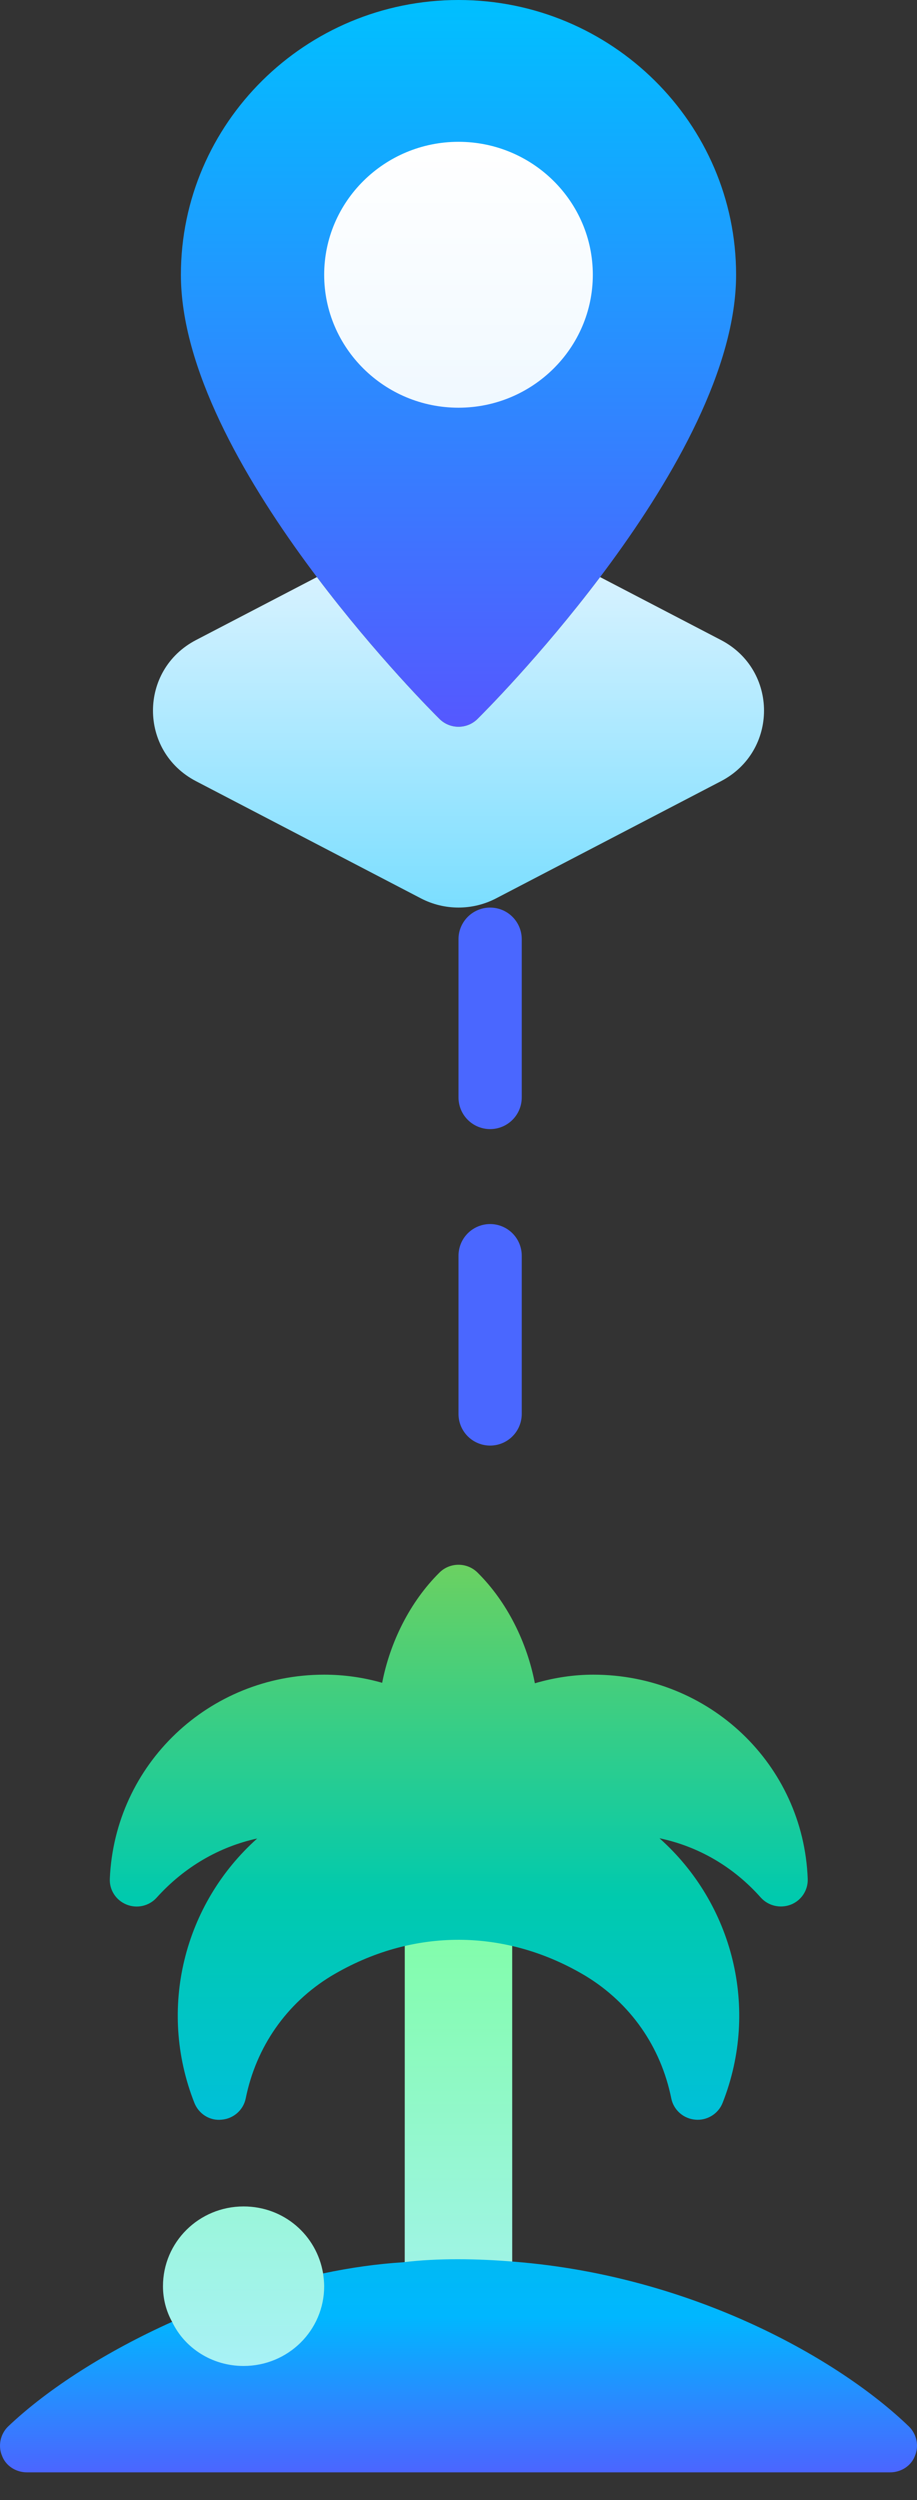
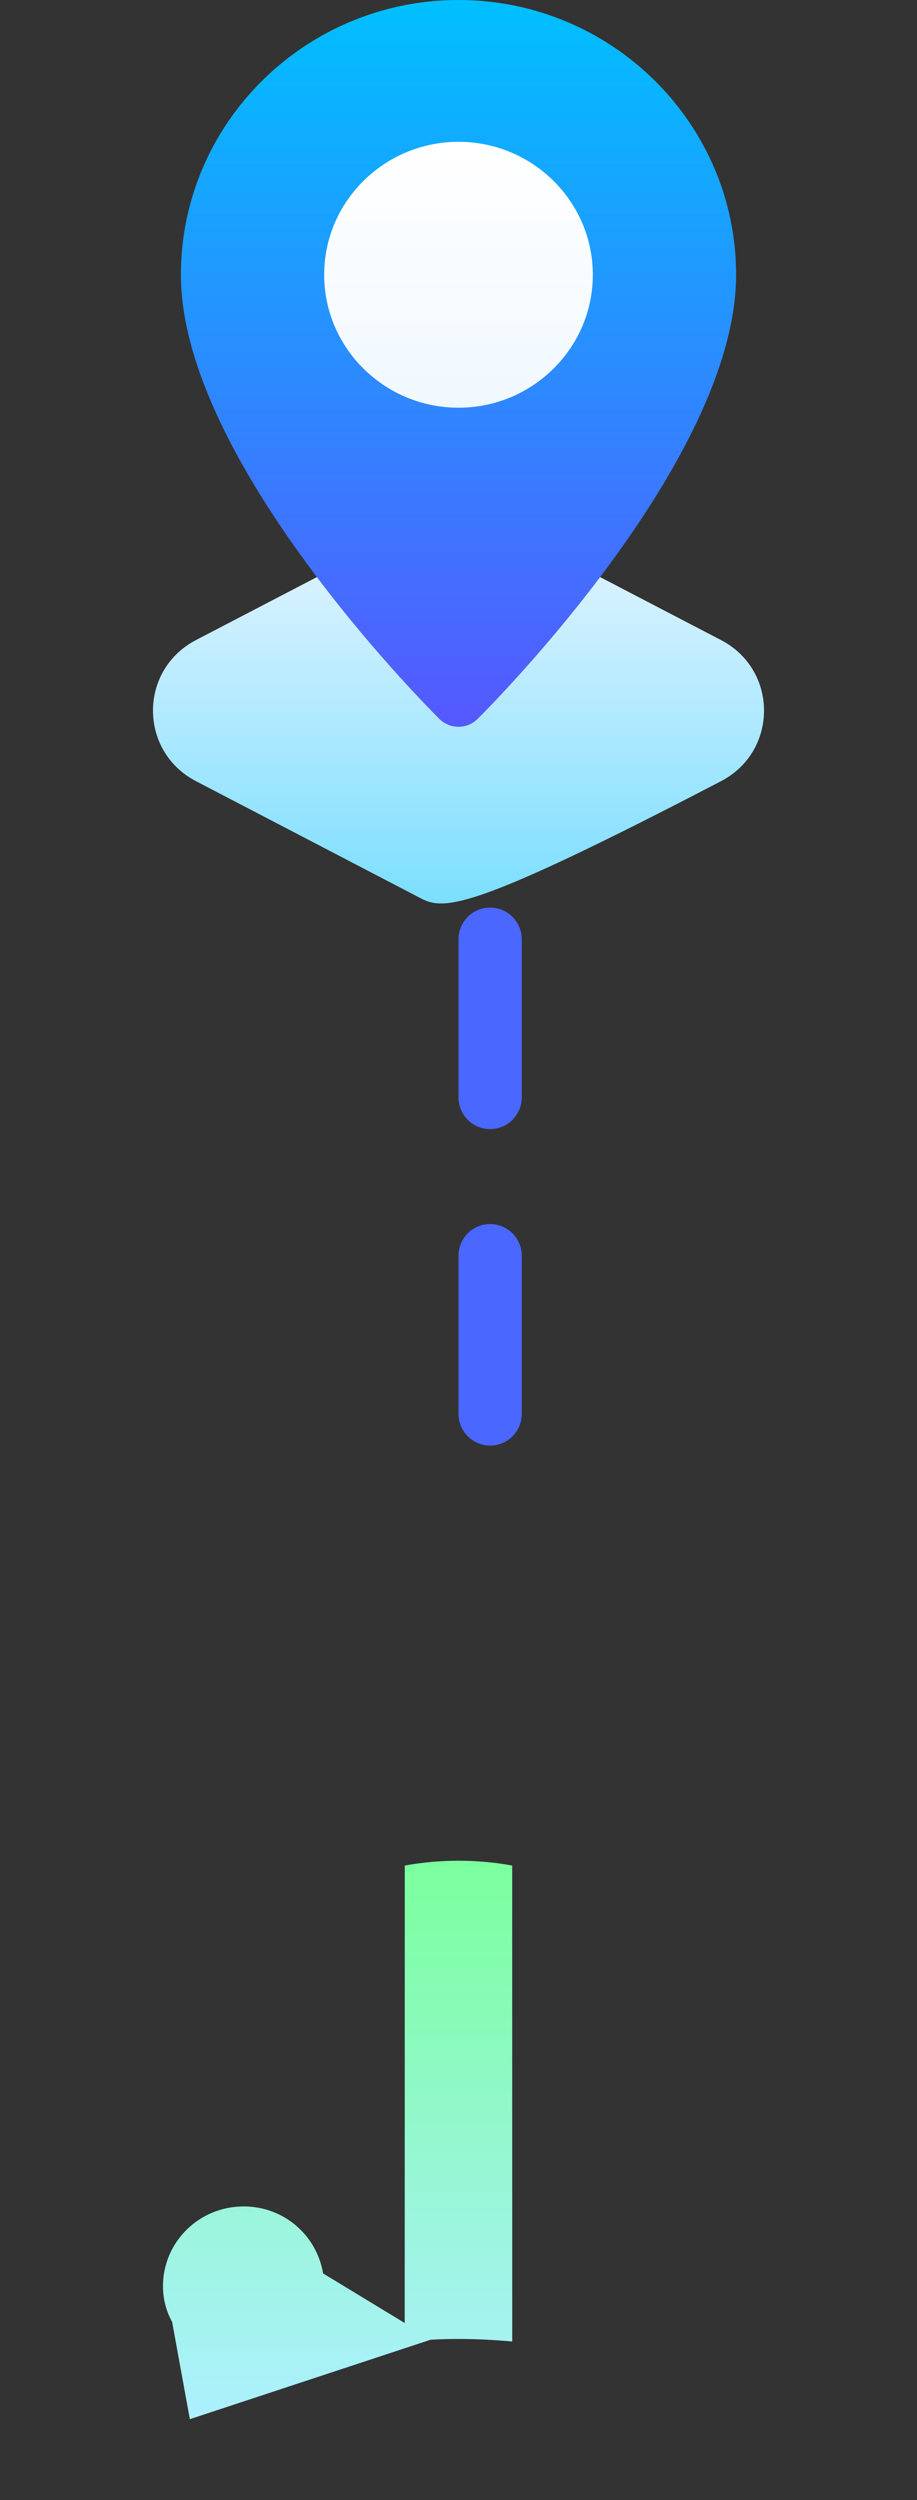
<svg xmlns="http://www.w3.org/2000/svg" width="29" height="79" viewBox="0 0 29 79" fill="none">
  <rect x="0" y="0" width="29" height="79" fill="#333333" stroke="none" />
  <g clip-path="url(#clip0_201_197)">
    <path d="M23.279 8.682C23.279 14.563 15.435 22.388 15.101 22.718C14.769 23.047 14.231 23.047 13.899 22.718C13.565 22.388 5.721 14.563 5.721 8.682C5.721 3.895 9.659 0 14.5 0C19.341 0 23.279 3.895 23.279 8.682Z" fill="url(#paint0_linear_201_197)" />
-     <path d="M22.8 24.685L15.687 28.388C14.944 28.774 14.056 28.774 13.313 28.388L6.2 24.685C4.384 23.74 4.384 21.169 6.2 20.224L10.022 18.235C11.911 20.737 13.742 22.563 13.899 22.718C14.231 23.047 14.769 23.047 15.101 22.718C15.258 22.563 17.089 20.737 18.978 18.235L22.8 20.224C24.616 21.169 24.616 23.74 22.8 24.685ZM14.5 4.481C12.158 4.481 10.252 6.365 10.252 8.682C10.252 10.998 12.158 12.883 14.5 12.883C16.842 12.883 18.748 10.998 18.748 8.682C18.748 6.365 16.842 4.481 14.5 4.481Z" fill="url(#paint1_linear_201_197)" />
+     <path d="M22.8 24.685C14.944 28.774 14.056 28.774 13.313 28.388L6.2 24.685C4.384 23.74 4.384 21.169 6.2 20.224L10.022 18.235C11.911 20.737 13.742 22.563 13.899 22.718C14.231 23.047 14.769 23.047 15.101 22.718C15.258 22.563 17.089 20.737 18.978 18.235L22.8 20.224C24.616 21.169 24.616 23.74 22.8 24.685ZM14.5 4.481C12.158 4.481 10.252 6.365 10.252 8.682C10.252 10.998 12.158 12.883 14.5 12.883C16.842 12.883 18.748 10.998 18.748 8.682C18.748 6.365 16.842 4.481 14.5 4.481Z" fill="url(#paint1_linear_201_197)" />
  </g>
  <line x1="15.5" y1="29.678" x2="15.5" y2="48.444" stroke="#4A67FF" stroke-width="2" stroke-linecap="round" stroke-dasharray="5 5" />
  <g clip-path="url(#clip1_201_197)">
    <path d="M16.199 73.988L16.198 58.949C15.654 58.848 15.082 58.796 14.5 58.796C13.918 58.796 13.346 58.848 12.801 58.949L12.799 73.404L10.218 71.837C10.014 70.627 8.978 69.72 7.703 69.72C6.293 69.72 5.154 70.846 5.154 72.241C5.154 72.644 5.256 73.03 5.443 73.367L6.004 76.442L13.616 73.932C13.908 73.915 14.201 73.907 14.494 73.907C15.065 73.907 15.637 73.937 16.199 73.988Z" fill="url(#paint2_linear_201_197)" />
-     <path d="M4.002 60.181C4.334 60.316 4.716 60.228 4.955 59.962C5.825 58.997 6.925 58.357 8.135 58.093C5.817 60.162 4.975 63.475 6.147 66.447C6.284 66.793 6.632 67.021 7.012 66.978C7.388 66.946 7.697 66.672 7.771 66.306C8.101 64.673 9.062 63.299 10.471 62.441C13.069 60.887 16.018 60.939 18.523 62.438C19.938 63.299 20.899 64.672 21.229 66.306C21.303 66.672 21.612 66.946 21.988 66.978C22.343 67.013 22.712 66.807 22.853 66.446C24.026 63.472 23.181 60.155 20.856 58.086C22.085 58.343 23.194 58.986 24.057 59.957C24.296 60.224 24.675 60.312 25.01 60.183C25.344 60.052 25.557 59.727 25.544 59.371C25.408 55.752 22.429 52.917 18.765 52.917C18.153 52.917 17.534 53.008 16.915 53.189C16.67 51.911 16.045 50.624 15.101 49.69C14.769 49.362 14.231 49.362 13.899 49.69C12.956 50.623 12.332 51.904 12.086 53.174C11.487 53.003 10.873 52.917 10.252 52.917C6.607 52.917 3.629 55.75 3.473 59.367C3.457 59.722 3.669 60.048 4.002 60.181ZM28.748 76.677C26.556 74.559 21.926 71.921 16.284 71.468C15.095 71.367 13.837 71.35 12.75 71.484C11.934 71.535 11.085 71.653 10.218 71.837C10.235 71.972 10.252 72.106 10.252 72.241C10.252 73.635 9.114 74.761 7.703 74.761C6.701 74.761 5.834 74.19 5.443 73.366C3.421 74.274 1.543 75.45 0.252 76.677C0.014 76.912 -0.071 77.282 0.065 77.601C0.184 77.92 0.507 78.122 0.847 78.122H28.154C28.493 78.122 28.816 77.92 28.935 77.601C29.071 77.282 28.986 76.912 28.748 76.677Z" fill="url(#paint3_linear_201_197)" />
  </g>
  <defs>
    <linearGradient id="paint0_linear_201_197" x1="14.5" y1="22.965" x2="14.5" y2="0" gradientUnits="userSpaceOnUse">
      <stop stop-color="#5558FF" />
      <stop offset="1" stop-color="#00C0FF" />
    </linearGradient>
    <linearGradient id="paint1_linear_201_197" x1="14.5" y1="28.678" x2="14.5" y2="4.481" gradientUnits="userSpaceOnUse">
      <stop stop-color="#7BDEFF" />
      <stop offset="0.521" stop-color="#EAF6FF" />
      <stop offset="1" stop-color="white" />
    </linearGradient>
    <linearGradient id="paint2_linear_201_197" x1="10.677" y1="76.442" x2="10.677" y2="58.796" gradientUnits="userSpaceOnUse">
      <stop stop-color="#ADF0FF" />
      <stop offset="0.997" stop-color="#7BFF9E" />
    </linearGradient>
    <linearGradient id="paint3_linear_201_197" x1="14.5" y1="78.122" x2="14.5" y2="49.444" gradientUnits="userSpaceOnUse">
      <stop stop-color="#4B65FF" />
      <stop offset="0.172" stop-color="#00B7FF" />
      <stop offset="0.633" stop-color="#00CAAE" />
      <stop offset="1" stop-color="#6BD161" />
    </linearGradient>
    <clipPath id="clip0_201_197">
      <rect width="29" height="28.678" fill="white" />
    </clipPath>
    <clipPath id="clip1_201_197">
      <rect width="29" height="28.678" fill="white" transform="translate(0 49.444)" />
    </clipPath>
  </defs>
</svg>